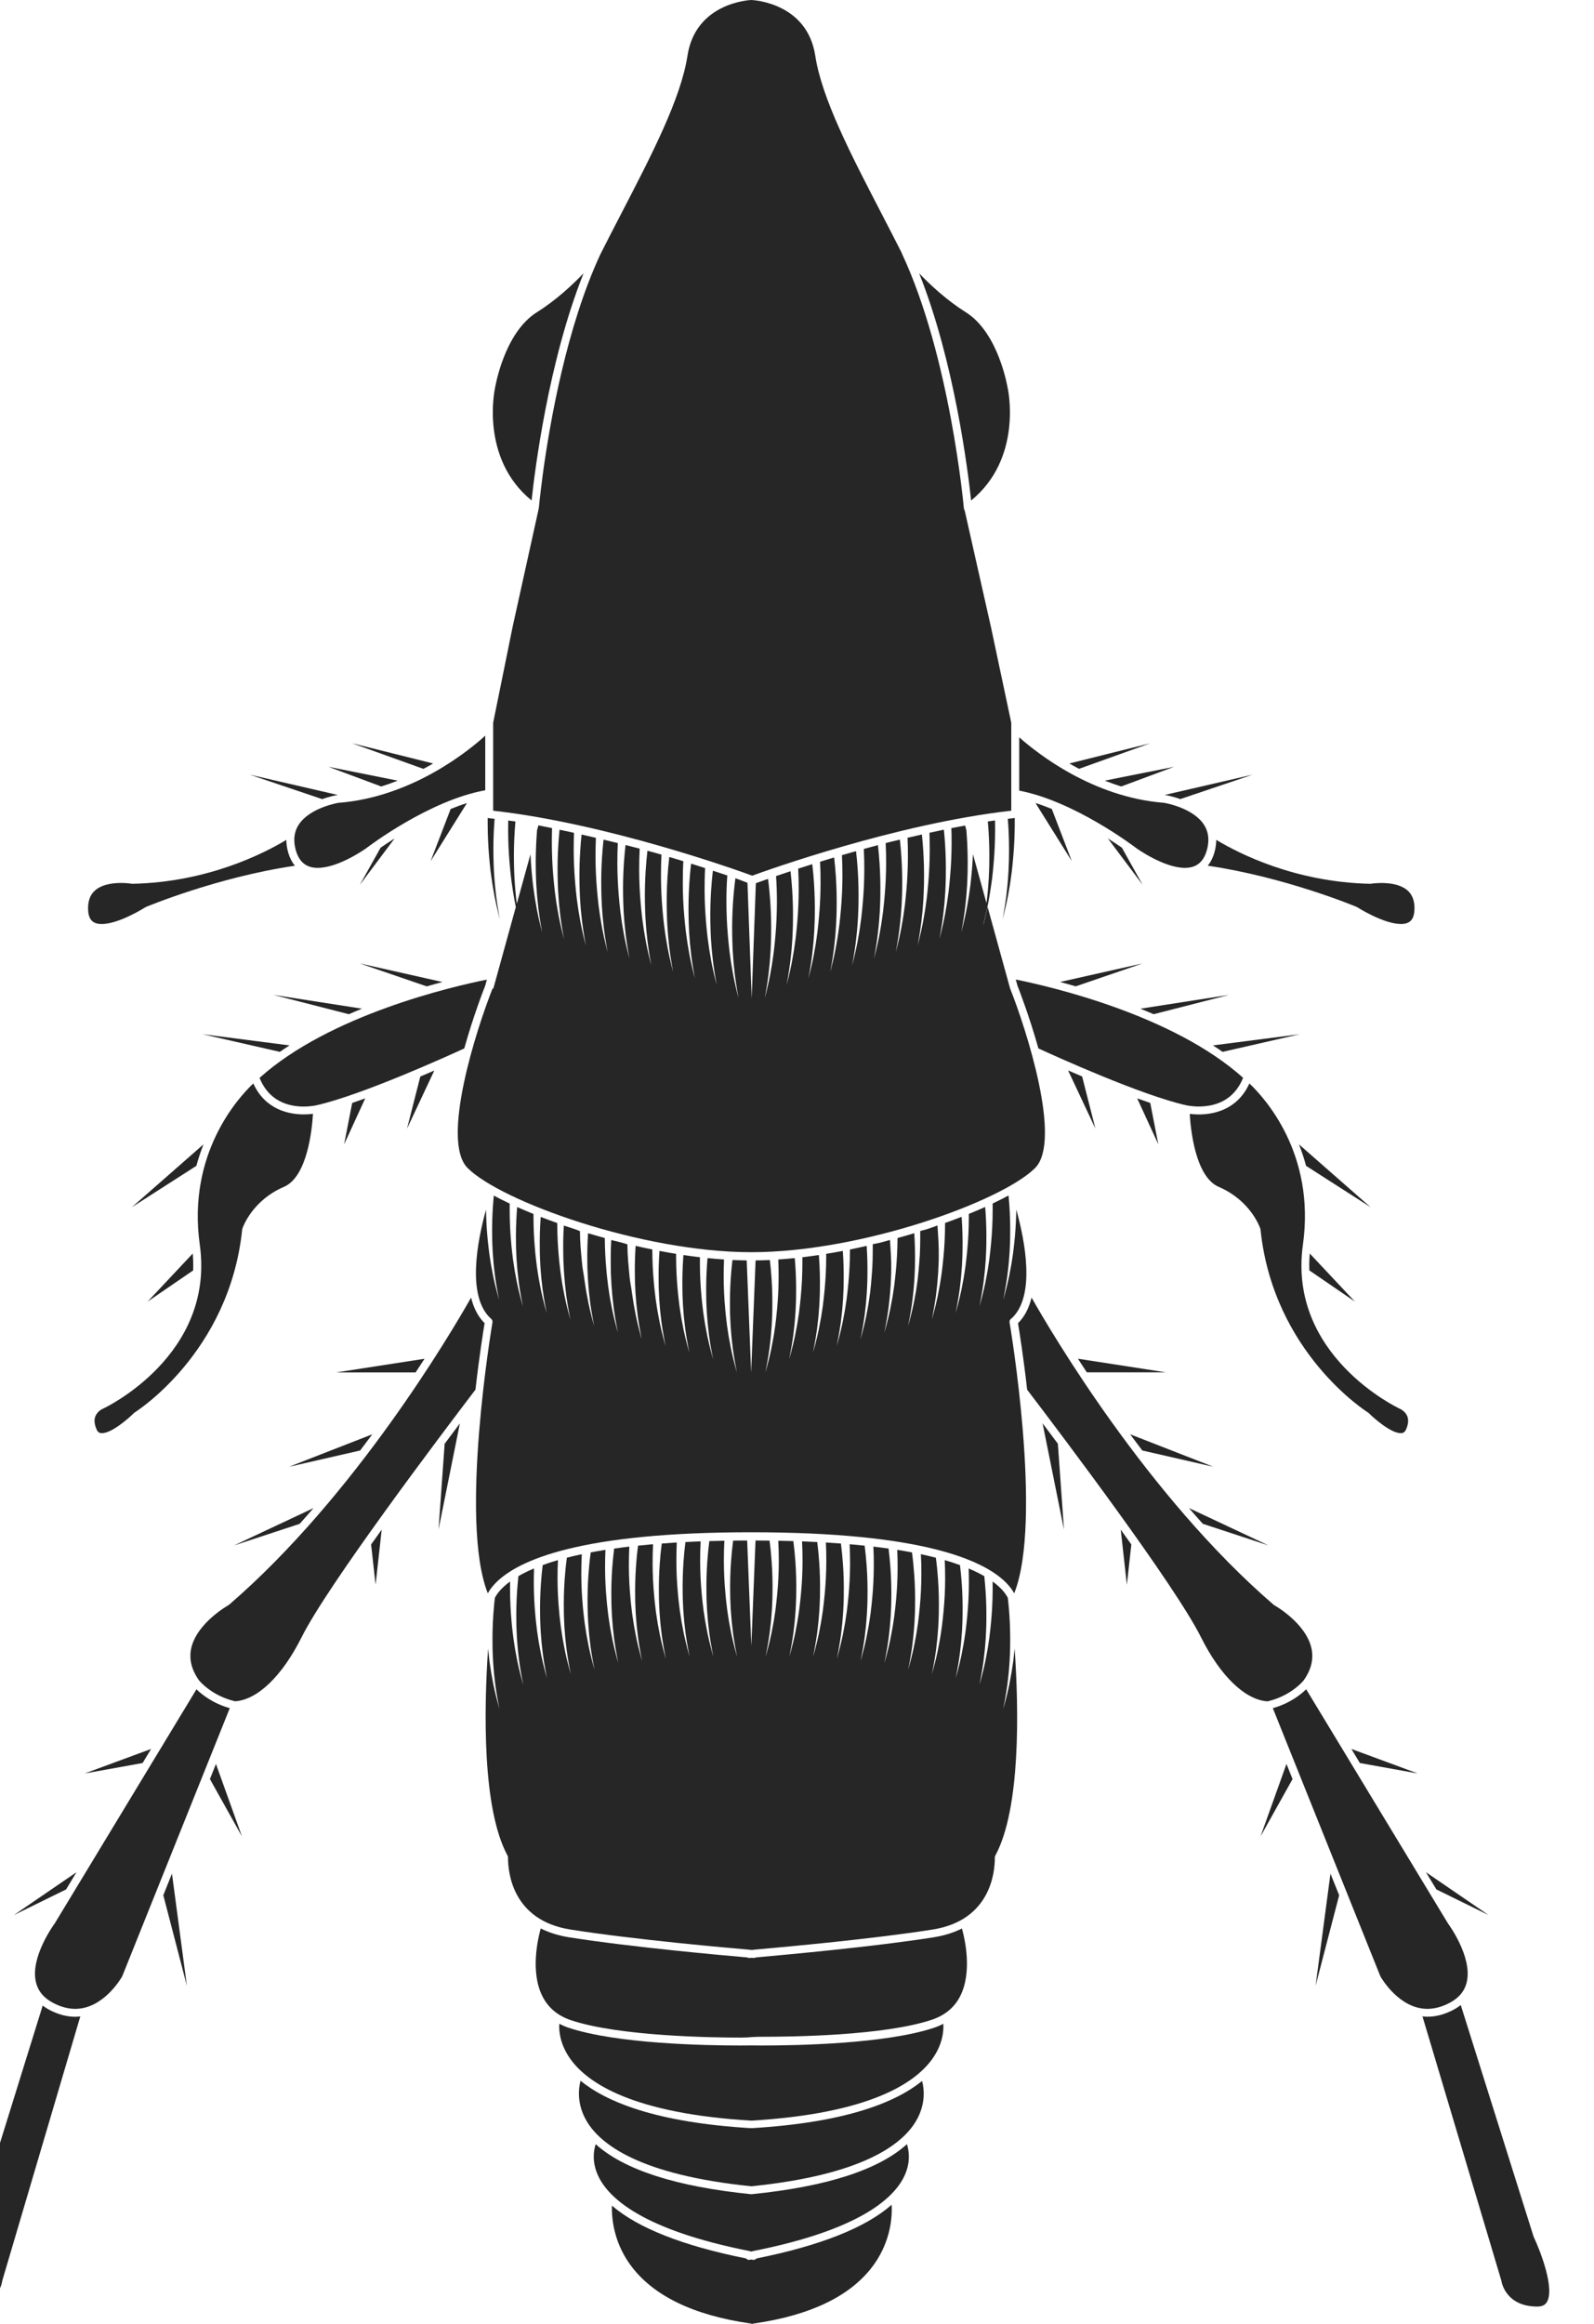
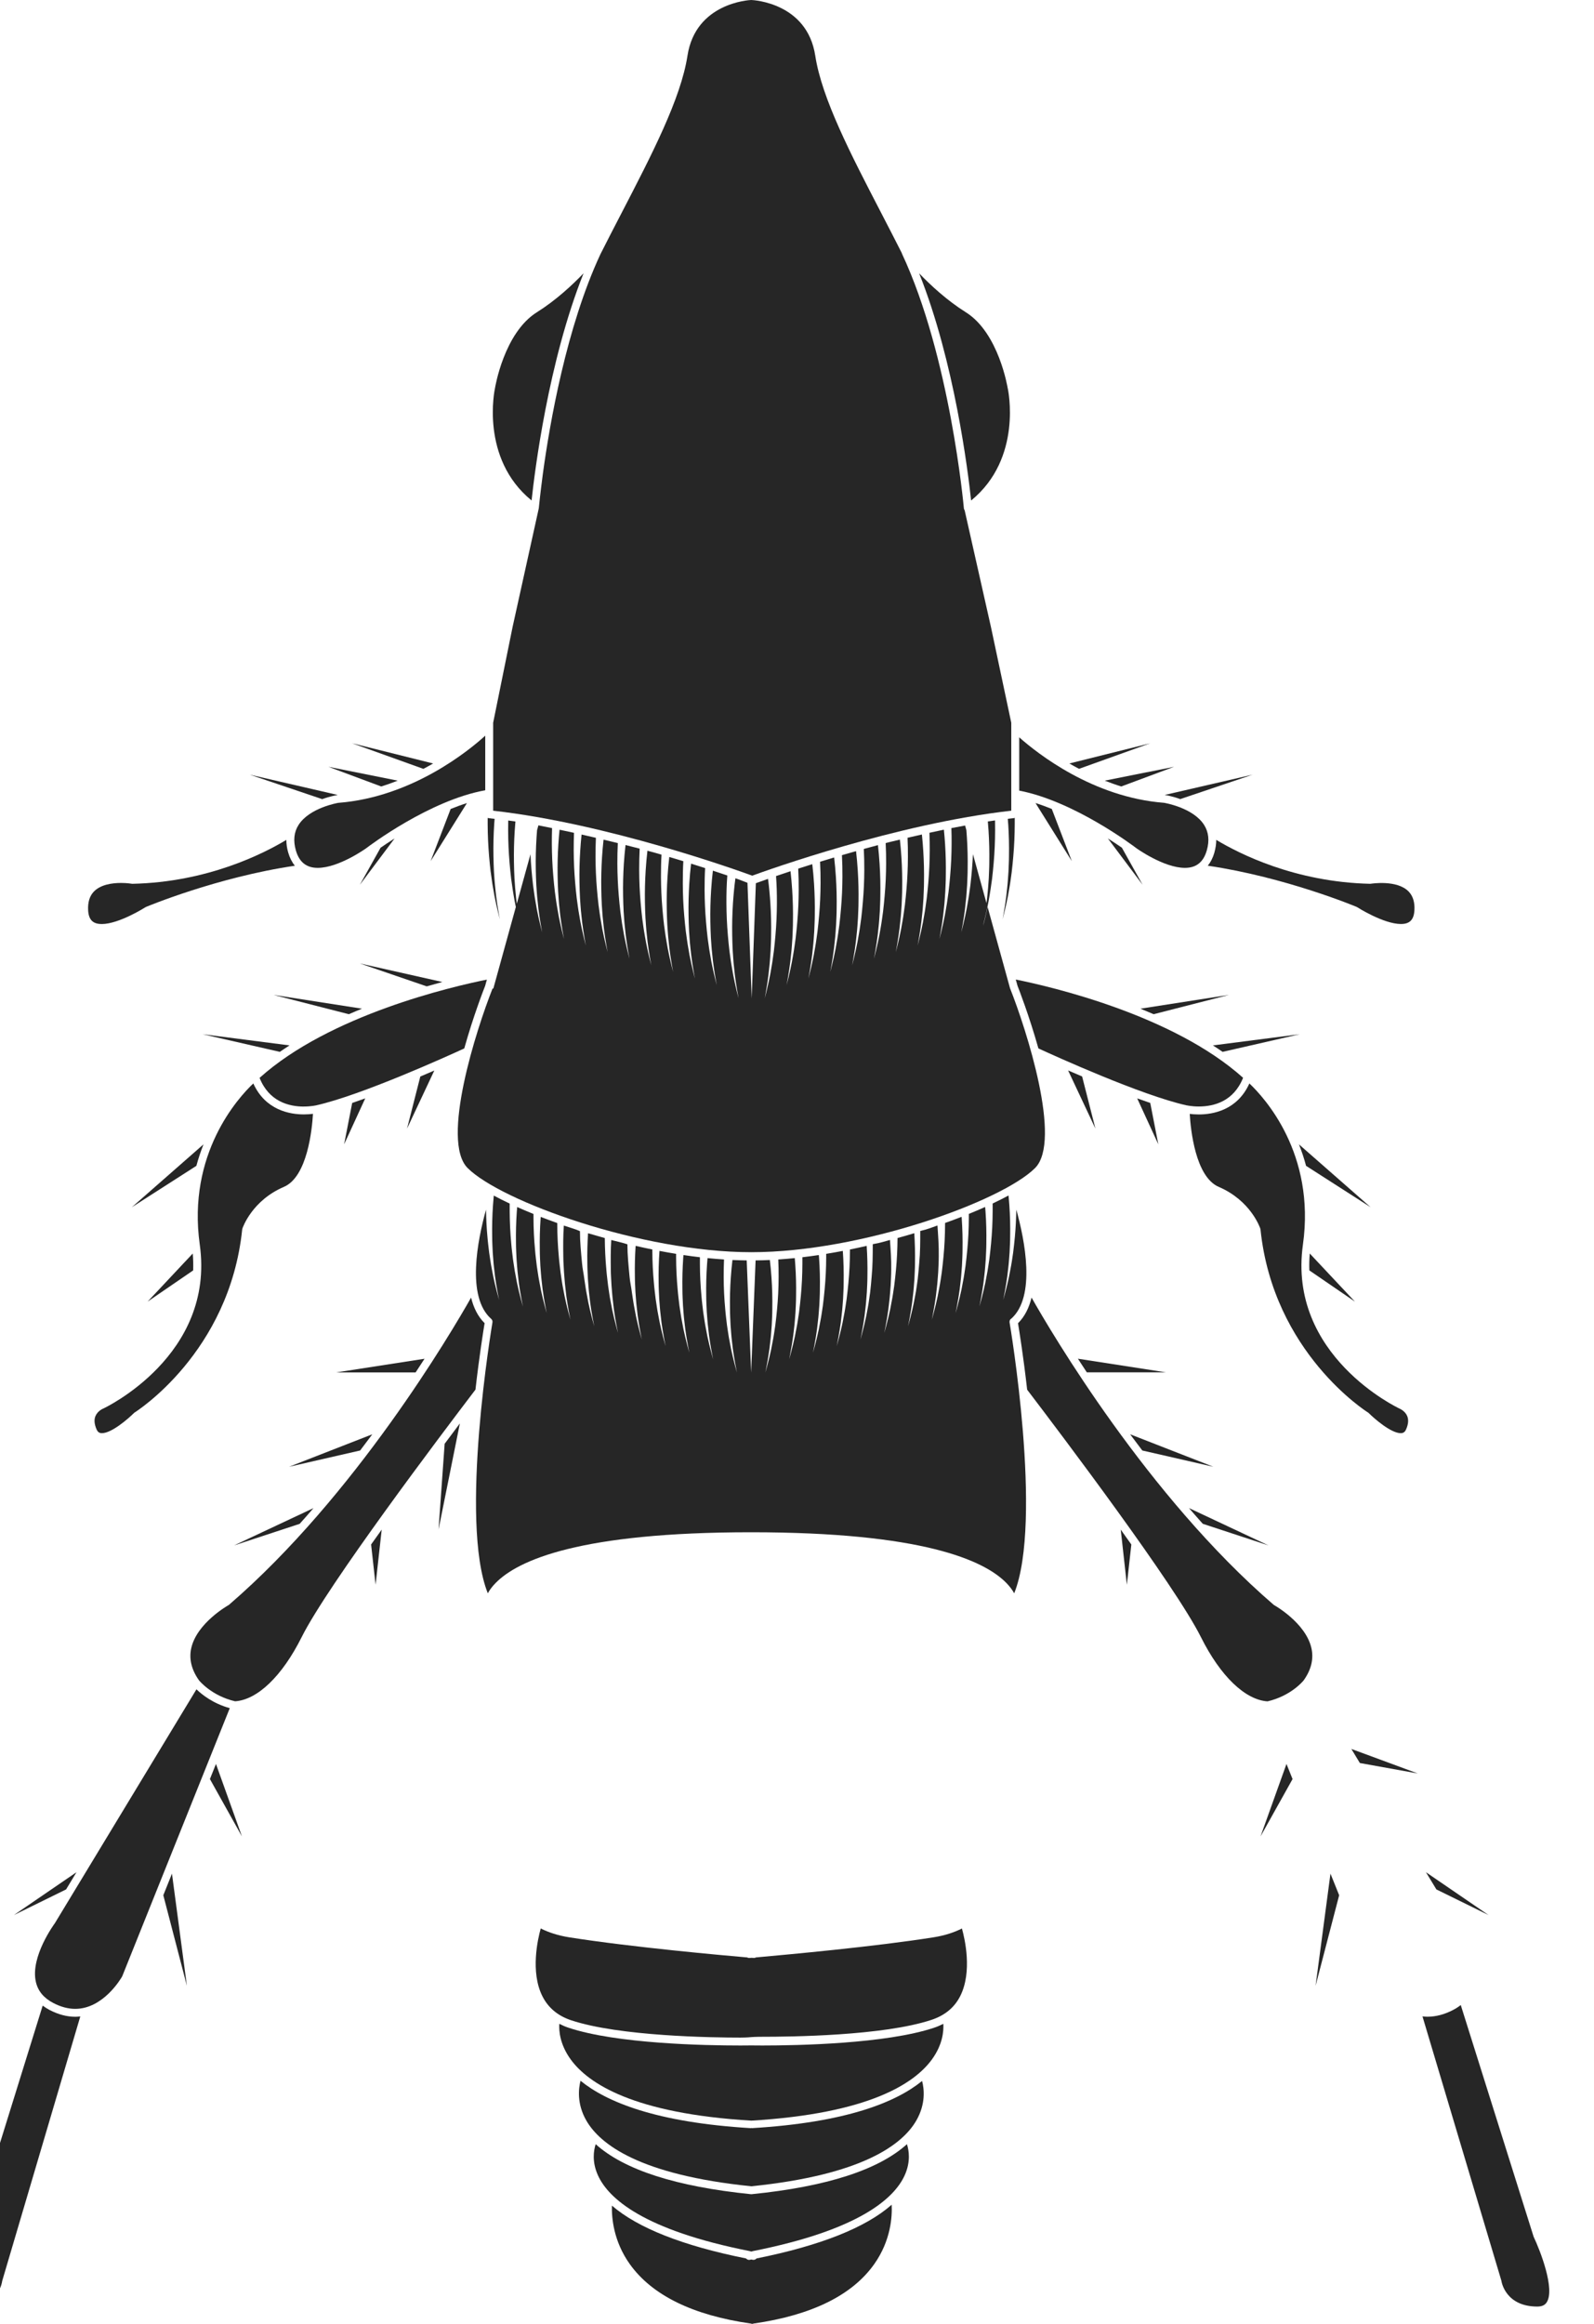
<svg xmlns="http://www.w3.org/2000/svg" id="a" data-name="&amp;lt;Layer&amp;gt;" width="427.21" height="622.66" viewBox="0 0 427.21 622.66">
  <defs>
    <style>
      .b {
        fill: #262626;
      }
    </style>
  </defs>
  <path class="b" d="M411.06,599.4s-.04-.09-.05-.14l-19.51-62.02c-.62.48-1.3.93-2.06,1.32-2.29,1.2-4.61,1.81-6.87,1.81-.46,0-.89-.04-1.33-.09l21.14,70.8s.03.1.03.15c.04.27,1.15,6.8,9.61,6.8,1.6,0,2.21-.66,2.53-1.16,2.25-3.55-1.75-13.82-3.49-17.48Z" />
  <path class="b" d="M349.4,450.24c2.03-2.85,2.73-5.76,2.07-8.65-1.54-6.77-9.86-11.43-9.94-11.48-.06-.04-.12-.08-.18-.12-33.79-29.11-59.58-72.95-64.88-82.31-.66,2.69-1.8,5.07-3.63,6.87.34,2.06,1.44,8.91,2.45,17.81,9.4,12.33,39.58,52.3,46.59,66.33,5.22,10.44,11.84,16.78,17.83,17.18,6.31-1.47,9.55-5.45,9.68-5.62Z" />
-   <path class="b" d="M388.45,536.69c2.58-1.35,4.11-3.21,4.67-5.67,1.53-6.75-4.96-15.53-5.03-15.62l-38.02-62.77c-1.44,1.41-4.41,3.8-8.94,5.06l28.83,71.86c.4.7,5.13,8.71,12.59,8.71,1.92,0,3.9-.53,5.88-1.57Z" />
  <path class="b" d="M278.31,280.92c4.72,2.17,27.49,12.5,39.63,15.24.06,0,1.43.32,3.35.32,4.06,0,9.35-1.37,11.87-7.69-18.81-16.89-51.69-24.47-60.92-26.33l.46,1.66c.38.95,3.15,8.08,5.6,16.78Z" />
  <path class="b" d="M366.63,378.46c.07.04.14.1.19.15,1.5,1.5,5.98,5.4,8.59,5.4.69,0,1.11-.29,1.42-.98.63-1.41.73-2.63.31-3.62-.59-1.4-2.05-1.98-2.06-1.99-.37-.17-30.05-14.19-25.88-43.93,3.42-24.41-10.32-39.38-14.35-43.19-3.24,7.19-9.79,8.31-13.55,8.31-.96,0-1.8-.07-2.44-.15.24,4.11,1.49,16.86,7.78,19.56,8.55,3.66,11.04,10.88,11.14,11.19.02.07.04.15.05.23,3.42,33.05,28.55,48.87,28.81,49.03Z" />
  <path class="b" d="M325.48,228.42c-.41,1.42-1.01,2.59-1.79,3.54,20.82,3.06,39.67,10.94,39.86,11.02.06.02.11.05.16.08.07.05,7.09,4.52,11.76,4.52,2.35,0,3.47-1.14,3.61-3.69.12-2.12-.39-3.79-1.51-4.97-3.1-3.28-10.12-2.13-10.15-2.13-.07.01-.14.02-.2.02-20.16-.45-35.18-8.11-41.25-11.77,0,1.08-.17,2.21-.5,3.39Z" />
  <path class="b" d="M317.58,232.54c3.04,0,4.96-1.54,5.86-4.7.74-2.59.5-4.88-.73-6.81-2.96-4.65-10.65-5.91-10.72-5.92-19.14-1.47-34.04-13.3-38.83-17.55v14.28c14.81,2.85,30.69,14.89,31.43,15.45.05.04,7.33,5.25,12.99,5.25Z" />
  <path class="b" d="M13.3,538.57c-.68-.36-1.29-.75-1.86-1.18l-19.23,61.87s-.03.09-.05.14c-1.73,3.66-5.73,13.94-3.49,17.48.32.5.92,1.16,2.53,1.16,8.44,0,9.33-6.5,9.37-6.77,0-.06.02-.12.04-.18l20.91-70.8c-.44.05-.88.09-1.34.09-2.26,0-4.57-.61-6.87-1.81Z" />
  <path class="b" d="M126.26,347.68c-5.3,9.36-31.09,53.2-64.88,82.31-.05.05-.11.09-.18.12-.08.05-8.41,4.73-9.94,11.48-.65,2.89.05,5.79,2.07,8.64.13.16,3.4,4.16,9.68,5.62,5.99-.4,12.61-6.74,17.83-17.18,7.01-14.03,37.2-54,46.59-66.33,1.01-8.9,2.11-15.74,2.45-17.81-1.83-1.8-2.97-4.18-3.63-6.87Z" />
  <path class="b" d="M52.66,452.63l-37.96,62.69c-.12.17-6.62,8.95-5.09,15.7.56,2.46,2.09,4.32,4.67,5.67,1.99,1.04,3.97,1.57,5.88,1.57,7.46,0,12.2-8.01,12.59-8.71l28.83-71.86c-4.53-1.26-7.5-3.66-8.94-5.06Z" />
  <path class="b" d="M81.44,296.49c1.92,0,3.29-.32,3.31-.32,12.17-2.75,34.96-13.08,39.68-15.25,2.44-8.71,5.22-15.83,5.6-16.78l.46-1.66c-9.22,1.85-42.11,9.43-60.92,26.33,2.52,6.32,7.81,7.69,11.87,7.69Z" />
  <path class="b" d="M25.58,379.43c-.41.99-.3,2.2.32,3.6.31.69.73.98,1.42.98,2.61,0,7.08-3.9,8.59-5.4.06-.06.12-.11.19-.15.25-.16,25.39-15.98,28.81-49.03,0-.08.02-.15.05-.23.1-.31,2.59-7.53,11.14-11.19,6.29-2.7,7.54-15.45,7.78-19.56-.64.08-1.48.15-2.44.15-3.76,0-10.31-1.12-13.55-8.3-4.03,3.82-17.76,18.82-14.35,43.19,4.16,29.74-25.51,43.76-25.81,43.9-.08.03-1.56.62-2.14,2.04Z" />
  <path class="b" d="M27.25,247.59c4.67,0,11.69-4.48,11.76-4.52.05-.03.11-.06.16-.08.2-.08,19.05-7.96,39.86-11.02-.77-.94-1.38-2.12-1.79-3.54-.34-1.18-.5-2.3-.5-3.39-6.06,3.66-21.09,11.33-41.25,11.77-.07,0-.14,0-.2-.02-.01,0-1.22-.21-2.85-.21-2.32,0-5.48.41-7.31,2.34-1.12,1.18-1.62,2.85-1.51,4.97.14,2.55,1.26,3.69,3.61,3.69Z" />
  <path class="b" d="M80.02,221.03c-1.23,1.92-1.47,4.21-.73,6.81.9,3.16,2.82,4.7,5.86,4.7,5.67,0,12.94-5.22,13.01-5.27.73-.56,16.95-12.84,31.89-15.52v-14.63c-4.19,3.82-19.48,16.46-39.39,18,0,0-7.68,1.27-10.64,5.91Z" />
  <path class="b" d="M202.76,605.14s-.07.08-.12.12c-.24.21-.57.3-.89.24l-.39-.08-.39.08c-.07.01-.13.02-.2.02-.25,0-.5-.09-.69-.26-.04-.04-.08-.08-.12-.12-16.98-3.41-29-8.16-35.96-14.16-.09,3.23.41,9.54,4.81,15.7,5.96,8.33,16.86,13.67,32.4,15.9.1.01.19.04.27.08.04,0,.07,0,.11,0s.07,0,.11,0c.09-.04.18-.06.27-.08,15.55-2.23,26.43-7.58,32.33-15.92,4.48-6.33,4.84-12.77,4.68-15.92-6.91,6.11-19.03,10.94-36.24,14.4Z" />
  <path class="b" d="M201.47,587.92s-.07,0-.11,0-.07,0-.11,0c-20.05-2.03-33.99-6.53-41.6-13.4-.54,1.65-1.05,4.71.62,8.38,2.79,6.13,12.12,14.63,40.72,20.28.1.02.19.05.28.1.06,0,.12,0,.18,0,.09-.05.18-.08.28-.1,28.59-5.65,37.92-14.15,40.72-20.28,1.67-3.67,1.16-6.73.62-8.38-7.61,6.88-21.55,11.38-41.6,13.4Z" />
  <path class="b" d="M201.43,570.23s-.04-.1-.06-.1c-.02,0-.05.11-.07.1-25.47-1.51-38.77-7.05-45.71-12.7-.53,2.03-1.03,6.14,1.53,10.62,3.65,6.38,14.29,14.61,44.24,17.65,29.95-3.04,40.59-11.27,44.24-17.65,2.57-4.48,2.07-8.53,1.53-10.57-6.94,5.65-20.24,11.14-45.71,12.65Z" />
  <path class="b" d="M250.35,543.32c-12.9,4.3-36.49,4.76-46.03,4.76-1.85,0-2.94-.02-2.97-.02,0,0-1.09.02-2.94.02-9.54,0-33.14-.46-46.03-4.76-.88-.29-1.7-.65-2.48-1.05-.12,1.91.15,5.52,3.03,9.51,4.67,6.46,16.86,14.55,48.43,16.43,31.57-1.88,43.76-9.98,48.43-16.43,2.88-3.99,3.15-7.6,3.03-9.51-.78.4-1.6.76-2.47,1.05Z" />
  <path class="b" d="M250.28,519.08c-15.96,2.53-39.1,4.62-46.7,5.31l-.98.09c-.16.09-.33.14-.52.14,0,0-.26-.01-.62-.04-.35.03-.62.04-.62.04-.02,0-.04,0-.06,0-.19,0-.37-.05-.53-.14-5.93-.51-30.9-2.73-47.71-5.39-3-.48-5.51-1.31-7.62-2.37-.79,2.83-2.8,11.63.42,18.1,1.55,3.12,4.14,5.3,7.71,6.49,12.96,4.32,38,4.65,45.36,4.65,1.85,0,2.93-.13,2.94-.13.04,0,1.12-.09,2.97-.09,7.37,0,32.41-.23,45.36-4.54,3.57-1.19,6.16-3.32,7.71-6.44,3.21-6.46,1.22-15.18.42-18.03-2.09,1.05-4.58,1.88-7.54,2.35Z" />
-   <path class="b" d="M271.53,445.29c-.22,1.42-.4,2.84-.69,4.25-.48,2.83-1.2,5.61-1.96,8.37.55-2.81,1.06-5.62,1.33-8.45.18-1.41.25-2.83.37-4.25.06-1.42.15-2.84.15-4.25.05-2.84-.02-5.67-.22-8.49-.1-1.44-.23-2.89-.4-4.33-.56-1.11-1.71-2.67-4.08-4.39.01.74.02,1.48.01,2.23-.01,2.87-.15,5.74-.42,8.6-.11,1.43-.31,2.85-.47,4.28-.22,1.42-.4,2.84-.69,4.25-.48,2.83-1.2,5.61-1.96,8.37.55-2.81,1.06-5.62,1.33-8.45.18-1.41.25-2.83.37-4.25.06-1.42.15-2.84.15-4.25.05-2.84-.02-5.67-.22-8.49-.09-1.24-.2-2.48-.33-3.72-1.18-.68-2.57-1.37-4.19-2.06.05,1.32.06,2.64.06,3.97-.01,2.87-.15,5.74-.42,8.6-.11,1.43-.31,2.85-.47,4.28-.22,1.42-.4,2.84-.69,4.25-.48,2.83-1.2,5.61-1.96,8.37.55-2.81,1.06-5.62,1.33-8.45.18-1.41.25-2.83.37-4.25.06-1.42.15-2.84.15-4.25.05-2.84-.02-5.67-.22-8.49-.11-1.64-.27-3.29-.47-4.93-1.25-.45-2.6-.9-4.09-1.34.08,1.68.11,3.36.11,5.04-.01,2.87-.15,5.74-.42,8.6-.11,1.43-.31,2.85-.47,4.28-.22,1.42-.4,2.84-.69,4.25-.48,2.83-1.2,5.61-1.96,8.37.55-2.81,1.06-5.62,1.33-8.45.18-1.41.25-2.83.37-4.25.06-1.42.15-2.84.15-4.25.05-2.84-.02-5.67-.22-8.49-.13-1.92-.32-3.84-.58-5.74-1.25-.32-2.59-.64-4.01-.94.1,1.83.14,3.64.13,5.46-.01,2.87-.15,5.74-.42,8.6-.11,1.43-.31,2.85-.47,4.28-.22,1.42-.4,2.84-.69,4.25-.48,2.83-1.2,5.61-1.96,8.37.55-2.81,1.06-5.62,1.33-8.45.18-1.41.25-2.83.37-4.25.06-1.42.15-2.84.15-4.25.05-2.84-.02-5.67-.22-8.49-.14-2-.34-4.02-.61-6-1.25-.24-2.57-.47-3.95-.69.08,1.63.1,3.25.1,4.88-.01,2.87-.15,5.74-.42,8.6-.11,1.43-.31,2.85-.47,4.28-.22,1.42-.4,2.84-.69,4.25-.48,2.83-1.2,5.61-1.96,8.37.55-2.81,1.06-5.62,1.33-8.45.18-1.41.25-2.83.37-4.25.06-1.42.15-2.84.15-4.25.05-2.84-.02-5.67-.22-8.49-.12-1.76-.29-3.53-.52-5.28-1.3-.19-2.65-.36-4.06-.53.09,1.73.12,3.45.11,5.18-.01,2.87-.15,5.74-.42,8.6-.11,1.43-.31,2.85-.47,4.28-.22,1.42-.4,2.84-.69,4.25-.48,2.83-1.2,5.61-1.96,8.37.55-2.81,1.06-5.62,1.33-8.45.18-1.41.25-2.83.37-4.25.06-1.42.15-2.84.15-4.25.05-2.84-.02-5.67-.22-8.49-.13-1.83-.31-3.67-.54-5.49-1.3-.14-2.64-.27-4.03-.39.09,1.75.12,3.49.12,5.24-.01,2.87-.15,5.74-.42,8.6-.11,1.43-.31,2.85-.47,4.28-.22,1.42-.4,2.84-.69,4.25-.48,2.83-1.2,5.61-1.96,8.37.55-2.81,1.06-5.62,1.33-8.45.18-1.41.25-2.83.37-4.25.06-1.42.15-2.84.15-4.25.05-2.84-.02-5.67-.22-8.49-.13-1.83-.31-3.67-.54-5.48-1.31-.1-2.64-.19-4.03-.28.08,1.71.12,3.41.11,5.12-.01,2.87-.15,5.74-.42,8.6-.11,1.43-.31,2.85-.47,4.28-.22,1.42-.4,2.84-.69,4.25-.48,2.83-1.2,5.61-1.96,8.37.55-2.81,1.06-5.62,1.33-8.45.18-1.41.25-2.83.37-4.25.06-1.42.15-2.84.15-4.25.05-2.84-.02-5.67-.22-8.49-.12-1.77-.29-3.55-.52-5.3-1.32-.07-2.68-.13-4.07-.18.1,1.82.13,3.62.13,5.43-.01,2.87-.15,5.74-.42,8.6-.11,1.43-.31,2.85-.47,4.28-.22,1.42-.4,2.84-.69,4.25-.48,2.83-1.2,5.61-1.96,8.37.55-2.81,1.06-5.62,1.33-8.45.18-1.41.25-2.83.37-4.25.06-1.42.15-2.84.15-4.25.05-2.84-.02-5.67-.22-8.49-.13-1.86-.31-3.72-.55-5.56-1.32-.04-2.67-.07-4.04-.1.1,1.88.14,3.74.14,5.61-.01,2.87-.15,5.74-.42,8.6-.11,1.43-.31,2.85-.47,4.28-.22,1.42-.4,2.84-.69,4.25-.48,2.83-1.2,5.61-1.96,8.37.55-2.81,1.06-5.62,1.33-8.45.18-1.41.25-2.83.37-4.25.06-1.42.15-2.84.15-4.25.05-2.84-.02-5.67-.22-8.49-.13-1.9-.32-3.82-.57-5.7-1.23-.02-2.48-.02-3.76-.03l-1.12,28.24-1.12-28.24c-1.28,0-2.53.01-3.76.03-.25,1.88-.44,3.8-.57,5.7-.2,2.82-.27,5.66-.22,8.49,0,1.42.09,2.84.15,4.25.12,1.41.19,2.84.37,4.25.27,2.83.78,5.64,1.33,8.45-.76-2.76-1.48-5.55-1.96-8.37-.29-1.41-.46-2.83-.69-4.25-.16-1.42-.36-2.85-.47-4.28-.27-2.86-.41-5.73-.42-8.6,0-1.87.03-3.74.14-5.61-1.38.03-2.73.06-4.04.1-.24,1.84-.42,3.71-.55,5.56-.2,2.82-.27,5.66-.22,8.49,0,1.42.09,2.84.15,4.25.12,1.41.19,2.84.37,4.25.27,2.83.77,5.64,1.33,8.45-.76-2.76-1.48-5.55-1.96-8.37-.29-1.41-.46-2.83-.69-4.25-.16-1.42-.36-2.85-.47-4.28-.27-2.86-.41-5.73-.42-8.6,0-1.81.03-3.62.13-5.43-1.39.05-2.75.11-4.07.18-.23,1.76-.4,3.54-.52,5.3-.2,2.82-.27,5.66-.22,8.49,0,1.42.09,2.84.15,4.25.12,1.41.19,2.84.37,4.25.27,2.83.78,5.64,1.33,8.45-.76-2.76-1.48-5.55-1.96-8.37-.29-1.41-.46-2.83-.69-4.25-.16-1.42-.36-2.85-.47-4.28-.27-2.86-.41-5.73-.42-8.6,0-1.71.03-3.41.11-5.12-1.38.08-2.72.18-4.03.28-.24,1.81-.42,3.65-.54,5.48-.2,2.82-.27,5.66-.22,8.49,0,1.42.09,2.84.15,4.25.12,1.41.19,2.84.37,4.25.27,2.83.78,5.64,1.33,8.45-.76-2.76-1.48-5.55-1.96-8.37-.29-1.41-.46-2.83-.69-4.25-.16-1.42-.36-2.85-.47-4.28-.27-2.86-.41-5.73-.42-8.6,0-1.75.03-3.49.12-5.24-1.39.12-2.73.25-4.03.39-.24,1.82-.42,3.66-.54,5.49-.2,2.82-.27,5.66-.22,8.49,0,1.42.09,2.84.15,4.25.12,1.41.19,2.84.37,4.25.27,2.83.78,5.64,1.33,8.45-.76-2.76-1.48-5.55-1.96-8.37-.29-1.41-.46-2.83-.69-4.25-.16-1.42-.36-2.85-.47-4.28-.27-2.86-.41-5.73-.42-8.6,0-1.73.03-3.45.11-5.18-1.4.17-2.76.34-4.06.53-.22,1.75-.39,3.52-.52,5.28-.2,2.82-.27,5.66-.22,8.49,0,1.42.09,2.84.15,4.25.12,1.41.19,2.84.37,4.25.27,2.83.78,5.64,1.33,8.45-.76-2.76-1.48-5.55-1.96-8.37-.29-1.41-.46-2.83-.69-4.25-.16-1.42-.36-2.85-.47-4.28-.27-2.86-.41-5.73-.42-8.6,0-1.63.02-3.25.1-4.88-1.38.22-2.69.45-3.95.69-.27,1.98-.47,4-.61,6-.2,2.82-.27,5.66-.22,8.49,0,1.42.09,2.83.15,4.25.12,1.41.19,2.84.37,4.25.27,2.83.77,5.64,1.33,8.45-.76-2.76-1.48-5.55-1.96-8.37-.29-1.41-.46-2.83-.69-4.25-.16-1.42-.36-2.85-.47-4.28-.27-2.86-.41-5.73-.42-8.6,0-1.82.03-3.64.13-5.46-1.42.3-2.76.62-4.01.94-.25,1.9-.44,3.83-.58,5.74-.2,2.82-.27,5.66-.22,8.49,0,1.42.09,2.84.15,4.25.12,1.41.19,2.84.37,4.25.27,2.83.78,5.64,1.33,8.45-.76-2.76-1.48-5.55-1.96-8.37-.29-1.41-.46-2.83-.69-4.25-.16-1.42-.36-2.85-.47-4.28-.27-2.86-.41-5.73-.42-8.6,0-1.68.02-3.36.11-5.04-1.49.43-2.85.88-4.09,1.34-.2,1.63-.36,3.28-.47,4.93-.2,2.82-.27,5.66-.22,8.49,0,1.42.09,2.84.15,4.25.12,1.41.19,2.84.37,4.25.27,2.83.77,5.64,1.33,8.45-.76-2.76-1.48-5.55-1.96-8.37-.29-1.41-.46-2.83-.69-4.25-.16-1.42-.36-2.85-.47-4.28-.27-2.86-.41-5.73-.42-8.6,0-1.33.01-2.64.06-3.97-1.62.68-3.01,1.37-4.19,2.06-.13,1.24-.24,2.48-.33,3.72-.2,2.82-.27,5.66-.22,8.49,0,1.42.09,2.83.15,4.25.12,1.41.19,2.84.37,4.25.27,2.83.78,5.64,1.33,8.45-.76-2.76-1.48-5.55-1.96-8.37-.29-1.41-.46-2.83-.69-4.25-.16-1.42-.36-2.85-.47-4.28-.27-2.86-.4-5.73-.42-8.6,0-.74,0-1.48.01-2.22-2.36,1.72-3.52,3.29-4.08,4.39-.17,1.44-.3,2.89-.4,4.33-.2,2.82-.27,5.66-.22,8.49,0,1.42.09,2.84.15,4.25.12,1.41.19,2.84.37,4.25.27,2.83.77,5.64,1.33,8.45-.76-2.76-1.48-5.55-1.96-8.37-.29-1.41-.46-2.83-.69-4.25-.14-1.17-.28-2.35-.4-3.53-1.1,16.37-1.6,42.83,5.22,55.43.08.16.13.33.13.51-.02,3.9,1.12,16.83,16.73,19.3,17.19,2.72,42.99,4.98,47.99,5.4.1,0,.2.03.29.07.07,0,.14-.01.21-.02.03,0,.06,0,.09,0s.06,0,.09,0c.07,0,.14.01.21.02.09-.03.18-.06.28-.07l1.34-.12c7.59-.68,30.67-2.77,46.56-5.28,15.57-2.46,16.71-15.4,16.68-19.3,0-.18.04-.35.13-.51,6.82-12.62,6.3-39.14,5.18-55.5-.11,1.2-.27,2.41-.4,3.61Z" />
  <path class="b" d="M271,353.36c6.7-5.91,3.65-21.11,1.38-29.26-.04,2.44-.16,4.87-.38,7.29-.11,1.43-.31,2.85-.47,4.28-.22,1.42-.4,2.84-.69,4.25-.48,2.83-1.2,5.61-1.96,8.37.55-2.81,1.06-5.62,1.33-8.45.18-1.41.25-2.83.37-4.25.06-1.42.15-2.84.15-4.25.05-2.84-.02-5.67-.22-8.49-.06-.84-.13-1.68-.21-2.52-1.32.71-2.75,1.42-4.26,2.14,0,.7.01,1.39,0,2.09-.01,2.87-.15,5.74-.42,8.6-.11,1.43-.31,2.85-.47,4.28-.22,1.42-.4,2.84-.69,4.25-.48,2.83-1.2,5.61-1.96,8.37.55-2.81,1.06-5.62,1.33-8.45.18-1.41.25-2.83.37-4.25.06-1.42.15-2.84.15-4.25.05-2.84-.02-5.67-.22-8.49-.03-.41-.06-.82-.1-1.22-1.39.62-2.85,1.25-4.37,1.86,0,.36,0,.71,0,1.07-.01,2.87-.15,5.74-.42,8.6-.11,1.43-.31,2.85-.47,4.28-.22,1.42-.4,2.84-.69,4.25-.48,2.83-1.2,5.61-1.96,8.37.55-2.81,1.06-5.62,1.33-8.45.18-1.41.25-2.83.37-4.25.06-1.42.15-2.84.15-4.25.05-2.84-.02-5.67-.22-8.49,0-.12-.02-.23-.03-.35-1.44.56-2.91,1.11-4.43,1.65,0,.14,0,.27,0,.41-.01,2.87-.15,5.74-.42,8.6-.11,1.43-.31,2.85-.47,4.28-.22,1.42-.4,2.84-.69,4.25-.48,2.83-1.2,5.61-1.96,8.37.55-2.81,1.06-5.62,1.33-8.45.18-1.41.25-2.83.37-4.25.06-1.42.15-2.84.15-4.25.05-2.77-.16-5.53-.35-8.29-1.46.5-2.49.99-4.61,1.47,0,2.91,0,5.78-.28,8.64-.11,1.43-.24,2.85-.4,4.28-.22,1.42-.36,2.84-.65,4.25-.48,2.83-1.18,5.61-1.94,8.37.55-2.81,1.07-5.62,1.34-8.45.18-1.41.25-2.83.37-4.25.06-1.42.15-2.84.15-4.25.05-2.67-.02-5.34-.19-7.99-1.47.45-2.97.88-4.49,1.29-.02,2.85-.15,5.69-.42,8.52-.11,1.43-.31,2.85-.47,4.28-.22,1.42-.4,2.84-.69,4.25-.48,2.83-1.2,5.61-1.96,8.37.55-2.81,1.06-5.62,1.33-8.45.18-1.41.25-2.83.37-4.25.06-1.42.15-2.84.15-4.25.05-2.65-.16-5.31-.33-7.95-1.48.39-2.5.77-4.62,1.13,0,2.9-.02,5.77-.29,8.63-.11,1.43-.24,2.85-.41,4.28-.22,1.42-.37,2.84-.65,4.25-.48,2.83-1.18,5.61-1.94,8.37.55-2.81,1.07-5.62,1.34-8.45.18-1.41.25-2.83.37-4.25.06-1.42.15-2.84.15-4.25.05-2.72-.02-5.43-.2-8.13-1.49.34-2.98.67-4.48.97,0,.13,0,.25,0,.38-.01,2.87-.15,5.74-.42,8.6-.11,1.43-.31,2.85-.47,4.28-.22,1.42-.4,2.84-.69,4.25-.48,2.83-1.2,5.61-1.96,8.37.55-2.81,1.06-5.62,1.33-8.45.18-1.41.25-2.83.37-4.25.06-1.42.15-2.84.15-4.25.05-2.84-.02-5.67-.22-8.49,0-.02,0-.04,0-.06-1.48.28-2.97.55-4.46.79,0,.33,0,.66,0,.99-.01,2.87-.15,5.74-.42,8.6-.11,1.43-.31,2.85-.47,4.28-.22,1.42-.4,2.84-.69,4.25-.48,2.83-1.2,5.61-1.96,8.37.55-2.81,1.06-5.62,1.33-8.45.18-1.41.25-2.83.37-4.25.06-1.42.15-2.84.15-4.25.05-2.84-.02-5.67-.22-8.49-.02-.24-.04-.49-.06-.73-1.47.22-2.94.41-4.41.59,0,.62.01,1.24,0,1.85-.01,2.87-.15,5.74-.42,8.6-.11,1.43-.31,2.85-.47,4.28-.22,1.42-.4,2.84-.69,4.25-.48,2.83-1.2,5.61-1.96,8.37.55-2.81,1.06-5.62,1.33-8.45.18-1.41.25-2.83.37-4.25.06-1.42.15-2.84.15-4.25.05-2.84-.02-5.67-.22-8.49-.04-.56-.09-1.12-.13-1.68-1.48.15-2.96.27-4.42.37.07,1.59.1,3.18.09,4.77-.01,2.87-.15,5.74-.42,8.6-.11,1.43-.31,2.85-.47,4.28-.22,1.42-.4,2.84-.69,4.25-.48,2.83-1.2,5.61-1.96,8.37.55-2.81,1.06-5.62,1.33-8.45.18-1.41.25-2.83.37-4.25.06-1.42.15-2.84.15-4.25.05-2.84-.02-5.67-.22-8.49-.11-1.56-.25-3.13-.44-4.69-1.29.06-2.56.1-3.82.11l-1.19,30.02-1.19-30.02c-1.26-.02-2.54-.05-3.82-.11-.19,1.56-.33,3.13-.44,4.69-.2,2.82-.27,5.66-.22,8.49,0,1.42.09,2.84.15,4.25.12,1.41.19,2.84.37,4.25.27,2.83.78,5.64,1.33,8.45-.76-2.76-1.48-5.55-1.96-8.37-.29-1.41-.46-2.83-.69-4.25-.16-1.42-.36-2.85-.47-4.28-.27-2.86-.41-5.73-.42-8.6,0-1.59.02-3.18.09-4.77-1.46-.1-2.94-.22-4.42-.37-.05.56-.09,1.12-.13,1.68-.2,2.82-.27,5.66-.22,8.49,0,1.42.09,2.84.15,4.25.12,1.41.19,2.84.37,4.25.27,2.83.77,5.64,1.33,8.45-.76-2.76-1.48-5.55-1.96-8.37-.29-1.41-.46-2.83-.69-4.25-.16-1.42-.36-2.85-.47-4.28-.27-2.86-.41-5.73-.42-8.6,0-.62,0-1.24,0-1.85-1.47-.17-2.94-.37-4.41-.59-.02.24-.04.49-.06.73-.2,2.82-.27,5.66-.22,8.49,0,1.42.09,2.84.15,4.25.12,1.41.19,2.84.37,4.25.27,2.83.78,5.64,1.33,8.45-.76-2.76-1.48-5.55-1.96-8.37-.29-1.41-.46-2.83-.69-4.25-.16-1.42-.36-2.85-.47-4.28-.27-2.86-.41-5.73-.42-8.6,0-.33,0-.66,0-.99-1.49-.24-2.97-.5-4.46-.79,0,.02,0,.04,0,.06-.2,2.82-.27,5.66-.22,8.49,0,1.42.09,2.84.15,4.25.12,1.41.19,2.84.37,4.25.27,2.83.78,5.64,1.33,8.45-.76-2.76-1.48-5.55-1.96-8.37-.29-1.41-.46-2.83-.69-4.25-.16-1.42-.36-2.85-.47-4.28-.27-2.86-.41-5.73-.42-8.6,0-.13,0-.25,0-.38-1.5-.3-2.99-.63-4.48-.97-.18,2.7-.25,5.42-.2,8.14,0,1.42.09,2.84.15,4.25.12,1.41.19,2.84.37,4.25.27,2.83.78,5.64,1.33,8.45-.76-2.76-1.48-5.55-1.96-8.37-.29-1.41-.46-2.83-.69-4.25-.16-1.42-.52-2.85-.63-4.28-.27-2.86-.57-5.73-.57-8.6-1.06-.39-2.85-.77-4.33-1.16-.17,2.64-.16,5.3-.12,7.95,0,1.42.13,2.84.19,4.25.12,1.41.21,2.84.39,4.25.27,2.83.78,5.64,1.34,8.45-.76-2.76-1.47-5.55-1.96-8.37-.29-1.41-.46-2.83-.68-4.25-.16-1.42-.36-2.85-.47-4.28-.26-2.83-.4-5.67-.42-8.52-1.51-.42-3.01-.85-4.49-1.29-.17,2.66-.24,5.33-.19,7.99,0,1.42.09,2.84.15,4.25.12,1.41.19,2.84.37,4.25.27,2.83.77,5.64,1.33,8.45-.76-2.76-1.48-5.55-1.96-8.37-.29-1.41-.46-2.83-.69-4.25-.16-1.42-.51-2.85-.62-4.28-.27-2.86-.56-5.73-.56-8.6-1.06-.51-2.86-1-4.32-1.5-.19,2.76-.19,5.52-.14,8.29,0,1.42.13,2.83.19,4.25.12,1.41.2,2.84.38,4.25.27,2.83.78,5.64,1.34,8.45-.76-2.76-1.47-5.55-1.96-8.37-.29-1.41-.46-2.83-.68-4.25-.16-1.42-.36-2.85-.47-4.28-.27-2.86-.4-5.73-.42-8.6,0-.14,0-.27,0-.41-1.52-.54-3-1.1-4.43-1.65,0,.12-.02.24-.03.35-.2,2.82-.27,5.66-.22,8.49,0,1.42.09,2.83.15,4.25.12,1.41.19,2.84.37,4.25.27,2.83.77,5.64,1.33,8.45-.76-2.76-1.48-5.55-1.96-8.37-.29-1.41-.46-2.83-.69-4.25-.16-1.42-.36-2.85-.47-4.28-.27-2.86-.41-5.73-.42-8.6,0-.36,0-.71,0-1.07-1.52-.62-2.97-1.24-4.37-1.86-.03.41-.07.82-.1,1.22-.2,2.82-.27,5.66-.22,8.49,0,1.42.09,2.83.15,4.25.12,1.41.19,2.84.37,4.25.27,2.83.78,5.64,1.33,8.45-.76-2.76-1.48-5.55-1.96-8.37-.29-1.41-.46-2.83-.69-4.25-.16-1.42-.36-2.85-.47-4.28-.27-2.86-.4-5.73-.42-8.6,0-.7,0-1.39,0-2.09-1.51-.71-2.94-1.43-4.26-2.14-.08.84-.15,1.68-.21,2.52-.2,2.82-.27,5.66-.22,8.49,0,1.42.09,2.84.15,4.25.12,1.41.19,2.84.37,4.25.27,2.83.77,5.64,1.33,8.45-.76-2.76-1.48-5.55-1.96-8.37-.29-1.41-.46-2.83-.69-4.25-.16-1.42-.36-2.85-.47-4.28-.23-2.42-.34-4.86-.38-7.29-2.27,8.15-5.32,23.34,1.38,29.26.28.24.41.61.34.97-.09.55-8.99,53.16-1.24,72.57.43-.8,1.07-1.72,2.04-2.71,6.03-6.23,22.8-13.65,68.5-13.65s62.47,7.42,68.5,13.65c.96.99,1.6,1.91,2.04,2.71,7.76-19.41-1.14-72.01-1.24-72.57-.06-.36.07-.73.34-.97Z" />
  <path class="b" d="M132.01,264.87c-4.33,10.91-13.97,40.81-6.68,48.1,8.9,8.9,46.51,22.55,76.04,22.55s67.13-13.64,76.04-22.55c7.29-7.29-2.35-37.19-6.68-48.1-.01-.04-.03-.07-.04-.11l-6-21.74c-.36,1.69-.76,3.37-1.18,5.04.05-.26.09-.52.14-.79.35-1.41.69-2.83.99-4.26.23-1.11.45-2.21.62-3.33.09-.5.16-1,.24-1.5.14-.91.26-1.83.39-2.74.15-1.42.33-2.85.43-4.28.25-2.86.37-5.73.38-8.6,0-.91,0-1.82-.02-2.73-.64.09-1.28.18-1.93.27.07.84.14,1.67.19,2.51.18,2.82.25,5.66.2,8.49,0,1.42-.09,2.84-.14,4.25-.02.29-.04.57-.06.86-.08,1.13-.15,2.26-.28,3.39-.07.8-.16,1.6-.27,2.4l-3.63-13.13c-.06,1.35-.15,2.7-.26,4.05-.1,1.43-.28,2.85-.43,4.28-.21,1.42-.37,2.84-.63,4.25-.45,2.83-1.1,5.61-1.8,8.37.51-2.81.97-5.62,1.22-8.45.17-1.41.23-2.83.34-4.25.05-1.42.14-2.84.14-4.25.05-2.84-.02-5.67-.2-8.49-.04-.64-.09-1.29-.14-1.93l-.34-1.25c-1.23.22-2.45.45-3.68.69.05,1.4.07,2.8.06,4.2-.01,2.87-.14,5.74-.39,8.6-.1,1.43-.28,2.85-.43,4.28-.21,1.42-.37,2.84-.63,4.25-.45,2.83-1.1,5.61-1.8,8.37.51-2.81.97-5.62,1.22-8.45.17-1.41.23-2.83.34-4.25.05-1.42.14-2.84.14-4.25.05-2.84-.02-5.67-.2-8.49-.08-1.28-.19-2.56-.32-3.84-1.17.25-2.47.53-3.87.83.06,1.57.09,3.14.08,4.71-.01,2.87-.14,5.74-.38,8.6-.1,1.43-.28,2.85-.43,4.28-.21,1.42-.37,2.84-.63,4.25-.45,2.83-1.1,5.61-1.8,8.37.51-2.81.97-5.62,1.22-8.45.17-1.41.23-2.83.34-4.25.05-1.42.14-2.84.14-4.25.05-2.84-.02-5.67-.2-8.49-.09-1.43-.21-2.88-.36-4.31-1.22.27-2.51.57-3.85.88.08,1.72.11,3.42.1,5.14-.01,2.87-.14,5.74-.38,8.6-.1,1.43-.28,2.85-.43,4.28-.21,1.42-.37,2.84-.63,4.25-.45,2.83-1.1,5.61-1.8,8.37.51-2.81.97-5.62,1.22-8.45.17-1.41.23-2.83.34-4.25.05-1.42.14-2.84.14-4.25.05-2.84-.02-5.67-.2-8.49-.1-1.57-.24-3.14-.41-4.71-.88.21-1.79.43-2.71.65-.37.09-.74.19-1.1.28.09,1.83.13,3.65.12,5.48-.01,2.87-.14,5.74-.39,8.6-.1,1.43-.28,2.85-.43,4.28-.21,1.42-.37,2.84-.63,4.25-.45,2.83-1.1,5.61-1.8,8.37.51-2.81.97-5.62,1.22-8.45.17-1.41.23-2.83.34-4.25.05-1.42.14-2.84.14-4.25.05-2.84-.02-5.67-.2-8.49-.11-1.66-.25-3.34-.44-4.99-1.29.34-2.55.68-3.79,1.02.1,1.9.14,3.78.13,5.68-.01,2.87-.14,5.74-.39,8.6-.1,1.43-.28,2.85-.43,4.28-.21,1.42-.37,2.84-.63,4.25-.45,2.83-1.1,5.61-1.8,8.37.51-2.81.97-5.62,1.22-8.45.17-1.41.23-2.83.34-4.25.05-1.42.14-2.84.14-4.25.05-2.84-.02-5.67-.2-8.49-.11-1.72-.26-3.45-.46-5.15-1.29.36-2.55.72-3.78,1.08.1,1.94.14,3.85.13,5.78-.01,2.87-.14,5.74-.39,8.6-.1,1.43-.28,2.85-.43,4.28-.21,1.42-.37,2.84-.63,4.25-.45,2.83-1.1,5.61-1.8,8.37.51-2.81.97-5.62,1.22-8.45.17-1.41.23-2.83.34-4.25.05-1.42.14-2.84.14-4.25.05-2.84-.02-5.67-.2-8.49-.11-1.74-.27-3.49-.47-5.22-1.3.38-2.56.76-3.77,1.14.1,1.94.14,3.86.13,5.79-.01,2.87-.14,5.74-.39,8.6-.1,1.43-.28,2.85-.43,4.28-.21,1.42-.37,2.84-.63,4.25-.45,2.83-1.1,5.61-1.8,8.37.51-2.81.97-5.62,1.22-8.45.17-1.41.23-2.83.34-4.25.05-1.42.14-2.84.14-4.25.05-2.84-.02-5.67-.2-8.49-.11-1.73-.26-3.48-.47-5.2-1.32.41-2.58.81-3.77,1.2.1,1.91.14,3.8.13,5.71-.01,2.87-.14,5.74-.38,8.6-.1,1.43-.28,2.85-.43,4.28-.21,1.42-.37,2.84-.63,4.25-.45,2.83-1.1,5.61-1.8,8.37.51-2.81.97-5.62,1.22-8.45.17-1.41.23-2.83.34-4.25.05-1.42.14-2.84.14-4.25.05-2.84-.02-5.67-.2-8.49-.11-1.69-.26-3.4-.45-5.08-1.44.47-2.73.9-3.88,1.3.18,2.44.24,4.83.23,7.25-.01,2.87-.14,5.74-.39,8.6-.1,1.43-.28,2.85-.43,4.28-.21,1.42-.37,2.84-.63,4.25-.45,2.83-1.1,5.61-1.8,8.37.51-2.81.97-5.62,1.22-8.45.17-1.41.23-2.83.34-4.25.05-1.42.14-2.84.14-4.25.05-2.84-.02-5.67-.2-8.49-.14-2.19-.34-4.4-.63-6.56-1.55.54-2.66.94-3.26,1.16l-1.12,30.85-1.13-30.96c-.76-.3-1.53-.6-2.31-.89-.29-.1-.6-.21-.92-.32-.3,2.21-.51,4.47-.66,6.72-.18,2.82-.25,5.66-.2,8.49,0,1.42.09,2.84.14,4.25.11,1.41.17,2.84.34,4.25.25,2.83.71,5.64,1.22,8.45-.7-2.76-1.36-5.55-1.8-8.37-.26-1.41-.43-2.83-.63-4.25-.15-1.42-.33-2.85-.43-4.28-.25-2.86-.37-5.73-.39-8.6-.01-2.47.05-4.92.24-7.41-1.16-.39-2.46-.83-3.87-1.29-.2,1.73-.36,3.49-.47,5.23-.18,2.82-.25,5.66-.2,8.49,0,1.42.09,2.83.14,4.25.11,1.41.17,2.84.34,4.25.25,2.83.71,5.64,1.22,8.45-.7-2.76-1.36-5.55-1.8-8.37-.26-1.41-.42-2.83-.63-4.25-.15-1.42-.33-2.85-.43-4.28-.25-2.86-.37-5.73-.39-8.6,0-1.96.03-3.9.14-5.86-1.19-.38-2.44-.78-3.76-1.19-.21,1.77-.37,3.56-.48,5.34-.18,2.82-.25,5.66-.2,8.49,0,1.42.09,2.84.14,4.25.11,1.41.17,2.84.34,4.25.25,2.83.71,5.64,1.22,8.45-.7-2.76-1.36-5.55-1.8-8.37-.26-1.41-.42-2.83-.63-4.25-.15-1.42-.33-2.85-.43-4.28-.25-2.86-.37-5.73-.38-8.6,0-1.98.03-3.95.14-5.94-1.21-.37-2.47-.75-3.76-1.13-.21,1.77-.37,3.57-.48,5.36-.18,2.82-.25,5.66-.2,8.49,0,1.42.09,2.84.14,4.25.11,1.41.17,2.84.34,4.25.25,2.83.71,5.64,1.22,8.45-.7-2.76-1.36-5.55-1.8-8.37-.26-1.41-.43-2.83-.63-4.25-.15-1.42-.33-2.85-.43-4.28-.25-2.86-.37-5.73-.39-8.6,0-1.98.03-3.94.14-5.92-.65-.19-1.3-.38-1.97-.57-.6-.16-1.2-.32-1.8-.48-.2,1.74-.36,3.51-.47,5.26-.18,2.82-.25,5.66-.2,8.49,0,1.42.09,2.84.14,4.25.11,1.41.17,2.84.34,4.25.25,2.83.71,5.64,1.22,8.45-.7-2.76-1.36-5.55-1.8-8.37-.26-1.41-.42-2.83-.63-4.25-.15-1.42-.33-2.85-.43-4.28-.24-2.86-.37-5.73-.38-8.6,0-1.92.03-3.84.13-5.76-1.28-.33-2.55-.66-3.79-.97-.19,1.67-.34,3.35-.45,5.03-.18,2.82-.25,5.66-.2,8.49,0,1.42.09,2.83.14,4.25.11,1.41.17,2.84.34,4.25.25,2.83.71,5.64,1.22,8.45-.7-2.76-1.36-5.55-1.8-8.37-.26-1.41-.43-2.83-.63-4.25-.15-1.42-.33-2.85-.43-4.28-.24-2.86-.37-5.73-.38-8.6,0-1.83.03-3.66.12-5.49-1.31-.32-2.58-.63-3.82-.92-.17,1.56-.31,3.14-.41,4.71-.18,2.82-.25,5.66-.2,8.49,0,1.42.09,2.84.14,4.25.11,1.41.17,2.84.34,4.25.25,2.83.71,5.64,1.22,8.45-.7-2.76-1.36-5.55-1.8-8.37-.26-1.41-.43-2.83-.63-4.25-.15-1.42-.33-2.85-.43-4.28-.24-2.86-.37-5.73-.38-8.6,0-1.72.02-3.42.1-5.14-1.34-.31-2.63-.61-3.84-.88-.15,1.43-.27,2.88-.36,4.31-.18,2.82-.25,5.66-.2,8.49,0,1.42.09,2.84.14,4.25.11,1.41.17,2.84.34,4.25.25,2.83.71,5.64,1.22,8.45-.7-2.76-1.36-5.55-1.8-8.37-.26-1.41-.42-2.83-.63-4.25-.15-1.42-.33-2.85-.43-4.28-.25-2.86-.37-5.73-.39-8.6,0-1.57.02-3.14.08-4.71-1.4-.31-2.7-.59-3.87-.83-.13,1.28-.23,2.56-.32,3.84-.18,2.82-.25,5.66-.2,8.49,0,1.42.09,2.84.14,4.25.11,1.41.17,2.84.34,4.25.25,2.83.71,5.64,1.22,8.45-.7-2.76-1.36-5.55-1.8-8.37-.26-1.41-.43-2.83-.63-4.25-.15-1.42-.33-2.85-.43-4.28-.25-2.86-.37-5.73-.39-8.6,0-1.41.01-2.8.06-4.21-1.62-.33-2.88-.58-3.66-.74l-.36,1.3c-.05.65-.1,1.29-.14,1.94-.18,2.82-.25,5.66-.2,8.49,0,1.42.09,2.83.14,4.25.11,1.41.17,2.84.34,4.25.25,2.83.71,5.64,1.22,8.45-.7-2.76-1.36-5.55-1.8-8.37-.26-1.41-.42-2.83-.63-4.25-.15-1.42-.33-2.85-.43-4.28-.12-1.35-.2-2.7-.26-4.05l-3.67,13.28c-.11-.85-.21-1.69-.28-2.54-.13-1.13-.2-2.26-.28-3.39-.02-.29-.04-.57-.06-.86-.05-1.42-.14-2.84-.14-4.25-.05-2.84.02-5.67.2-8.49.05-.83.12-1.67.19-2.51-.64-.09-1.28-.18-1.93-.27-.02.91-.03,1.82-.02,2.73.01,2.87.14,5.74.38,8.6.1,1.43.28,2.85.43,4.28.13.91.26,1.83.39,2.74.07.5.15,1,.24,1.5.18,1.12.39,2.23.62,3.33l-6,21.74s-.02.07-.04.11Z" />
  <path class="b" d="M144.39,136.21s-.01.08-.02.13l-6.99,31.65-5.21,25.67v23.56c30.65,3.46,65.46,15.95,69.43,17.41,3.97-1.45,38.78-13.95,69.43-17.41v-23.56l-5.45-25.68-7.04-31.24c-.12-.16-.19-.34-.21-.54-.04-.4-3.65-40.59-16.59-68.22-.03-.06-.03-.12-.05-.18-1.8-3.56-3.66-7.15-5.48-10.67-8.2-15.81-15.95-30.74-17.71-42.2C216.33.76,201.95.02,201.34,0c-.53.02-14.91.76-17.09,14.93-1.77,11.48-9.52,26.43-17.73,42.27-1.86,3.59-3.77,7.27-5.6,10.91-9.12,19.56-13.59,45.33-15.43,58.87-.73,5.52-1.08,9.1-1.09,9.23Z" />
  <path class="b" d="M270.09,104.1c-.04-.22-2.4-14.91-11.25-20.44-5.03-3.15-9.44-7.24-12.5-10.43,9.48,23.74,13.11,53.19,13.93,60.88,13.9-11.33,9.87-29.82,9.83-30.01Z" />
  <path class="b" d="M142.47,134.11c.82-7.68,4.45-37.13,13.93-60.88-3.06,3.19-7.47,7.28-12.5,10.43-8.85,5.53-11.21,20.22-11.24,20.36-.06.26-4.06,18.77,9.81,30.08Z" />
  <path class="b" d="M90.42,213.02s.07,0,.11-.01l-23.58-5.44,19.4,6.55c2.18-.78,3.92-1.07,4.07-1.09Z" />
  <path class="b" d="M116.07,204.57l-21.74-5.43,19.14,6.87c.9-.47,1.76-.95,2.6-1.43Z" />
  <path class="b" d="M96.45,237.07l9.31-12.42c-1.48.94-2.75,1.79-3.76,2.49l-5.55,9.93Z" />
  <path class="b" d="M120.78,216.76l-5.37,13.99,9.73-15.57c-1.46.46-2.92,1-4.36,1.58Z" />
  <path class="b" d="M106.59,209.17l-18.57-3.71,14.15,5.27c1.52-.47,3-1,4.42-1.56Z" />
  <path class="b" d="M75,281.84c.85-.59,1.71-1.16,2.59-1.73l-23.29-3,20.7,4.73Z" />
  <path class="b" d="M93.49,271.75c1.18-.51,2.35-1.01,3.53-1.48l-23.75-3.7,20.22,5.18Z" />
  <path class="b" d="M114.36,264.29c1.46-.42,2.86-.81,4.2-1.17l-22.12-4.97,17.92,6.14Z" />
  <path class="b" d="M92.23,306.61l5.66-12.31c-1.18.43-2.35.84-3.5,1.23l-2.16,11.08Z" />
  <path class="b" d="M112.65,288.44l-3.56,13.96,7.31-15.56c-1.18.51-2.44,1.05-3.75,1.61Z" />
  <path class="b" d="M52.63,312.38c.55-2.04,1.2-3.96,1.91-5.76l-19.21,16.85,17.3-11.09Z" />
  <path class="b" d="M51.77,340.39c.05-1.46.02-2.96-.11-4.52l-12.1,12.89,12.22-8.37Z" />
  <path class="b" d="M113.78,364.07l-23.66,3.66h21.27c.83-1.26,1.63-2.48,2.39-3.66Z" />
  <path class="b" d="M99.78,384.31l-22.3,8.7,19.04-4.36c1.11-1.46,2.2-2.91,3.26-4.34Z" />
  <path class="b" d="M84.02,404.09l-21.29,10,17.59-5.79c1.25-1.4,2.49-2.8,3.7-4.21Z" />
  <path class="b" d="M117.52,409.87l5.73-28.47c-1.27,1.69-2.64,3.51-4.08,5.45l-1.64,23.03Z" />
  <path class="b" d="M100.66,424.62l1.64-14.77c-.96,1.34-1.91,2.67-2.84,3.99l1.2,10.78Z" />
  <polygon class="b" points="56.26 476.69 64.84 492.05 57.88 472.64 56.26 476.69" />
-   <polygon class="b" points="40.5 468.62 22.69 475.19 38.22 472.39 40.5 468.62" />
  <polygon class="b" points="20.5 501.65 3.72 513.13 17.71 506.26 20.5 501.65" />
  <polygon class="b" points="43.77 507.82 50.09 532.09 46.09 502.03 43.77 507.82" />
  <path class="b" d="M131.52,233.68c.21,1.42.37,2.84.63,4.25.45,2.83,1.1,5.61,1.8,8.37-.51-2.81-.97-5.62-1.22-8.45-.17-1.41-.23-2.83-.34-4.25-.05-1.42-.14-2.84-.14-4.25-.05-2.84.02-5.67.2-8.49.03-.48.07-.97.11-1.45-.52-.06-1.04-.13-1.56-.18-.11-.01-.2-.05-.3-.09,0,.56,0,1.11,0,1.67.01,2.87.14,5.74.38,8.6.1,1.43.28,2.85.43,4.28Z" />
  <path class="b" d="M312.26,213.02c.16.02,1.89.31,4.07,1.09l19.4-6.55-23.58,5.44s.07,0,.11.01Z" />
  <path class="b" d="M308.34,199.14l-21.74,5.43c.83.48,1.7.96,2.6,1.43l19.14-6.87Z" />
  <path class="b" d="M300.68,227.14c-1.01-.7-2.28-1.55-3.76-2.49l9.31,12.42-5.55-9.93Z" />
  <path class="b" d="M277.53,215.17l9.73,15.57-5.37-13.99c-1.44-.58-2.9-1.12-4.36-1.58Z" />
  <path class="b" d="M300.51,210.73l14.15-5.27-18.57,3.71c1.43.56,2.9,1.09,4.42,1.56Z" />
  <path class="b" d="M348.37,277.11l-23.29,3c.88.56,1.74,1.14,2.59,1.73l20.7-4.73Z" />
  <path class="b" d="M329.41,266.57l-23.75,3.7c1.17.48,2.35.97,3.53,1.48l20.22-5.18Z" />
-   <path class="b" d="M306.23,258.14l-22.12,4.97c1.34.36,2.74.75,4.2,1.17l17.92-6.14Z" />
  <path class="b" d="M304.78,294.3l5.66,12.31-2.16-11.08c-1.15-.39-2.32-.8-3.5-1.23Z" />
  <path class="b" d="M286.27,286.83l7.31,15.56-3.56-13.96c-1.31-.55-2.56-1.09-3.75-1.61Z" />
  <path class="b" d="M348.13,306.62c.72,1.8,1.37,3.72,1.91,5.76l17.3,11.09-19.21-16.85Z" />
  <path class="b" d="M350.91,340.39l12.22,8.37-12.1-12.89c-.13,1.55-.17,3.06-.11,4.52Z" />
  <path class="b" d="M312.55,367.72l-23.66-3.66c.76,1.18,1.56,2.4,2.39,3.65h21.27Z" />
  <path class="b" d="M325.19,393.01l-22.3-8.7c1.06,1.43,2.15,2.88,3.26,4.34l19.04,4.36Z" />
  <path class="b" d="M339.95,414.08l-21.29-10c1.21,1.41,2.45,2.81,3.7,4.21l17.59,5.79Z" />
-   <path class="b" d="M279.43,381.4l5.73,28.47-1.64-23.03c-1.45-1.93-2.81-3.76-4.08-5.45Z" />
+   <path class="b" d="M279.43,381.4c-1.45-1.93-2.81-3.76-4.08-5.45Z" />
  <path class="b" d="M302.01,424.62l1.2-10.78c-.93-1.32-1.88-2.65-2.84-3.99l1.64,14.77Z" />
  <polygon class="b" points="337.84 492.05 346.42 476.69 344.79 472.64 337.84 492.05" />
  <polygon class="b" points="379.98 475.19 362.18 468.62 364.46 472.39 379.98 475.19" />
  <polygon class="b" points="398.95 513.13 382.17 501.65 384.97 506.26 398.95 513.13" />
  <polygon class="b" points="352.59 532.09 358.91 507.82 356.58 502.03 352.59 532.09" />
  <path class="b" d="M270.22,220.86c.18,2.82.25,5.66.2,8.49,0,1.42-.09,2.84-.14,4.25-.11,1.41-.17,2.84-.34,4.25-.25,2.83-.71,5.64-1.22,8.45.7-2.76,1.36-5.55,1.8-8.37.26-1.41.43-2.83.63-4.25.15-1.42.33-2.85.43-4.28.25-2.86.37-5.73.38-8.6,0-.56,0-1.12,0-1.67-.09.04-.19.08-.3.09-.52.06-1.04.12-1.56.18.04.48.08.97.11,1.45Z" />
</svg>